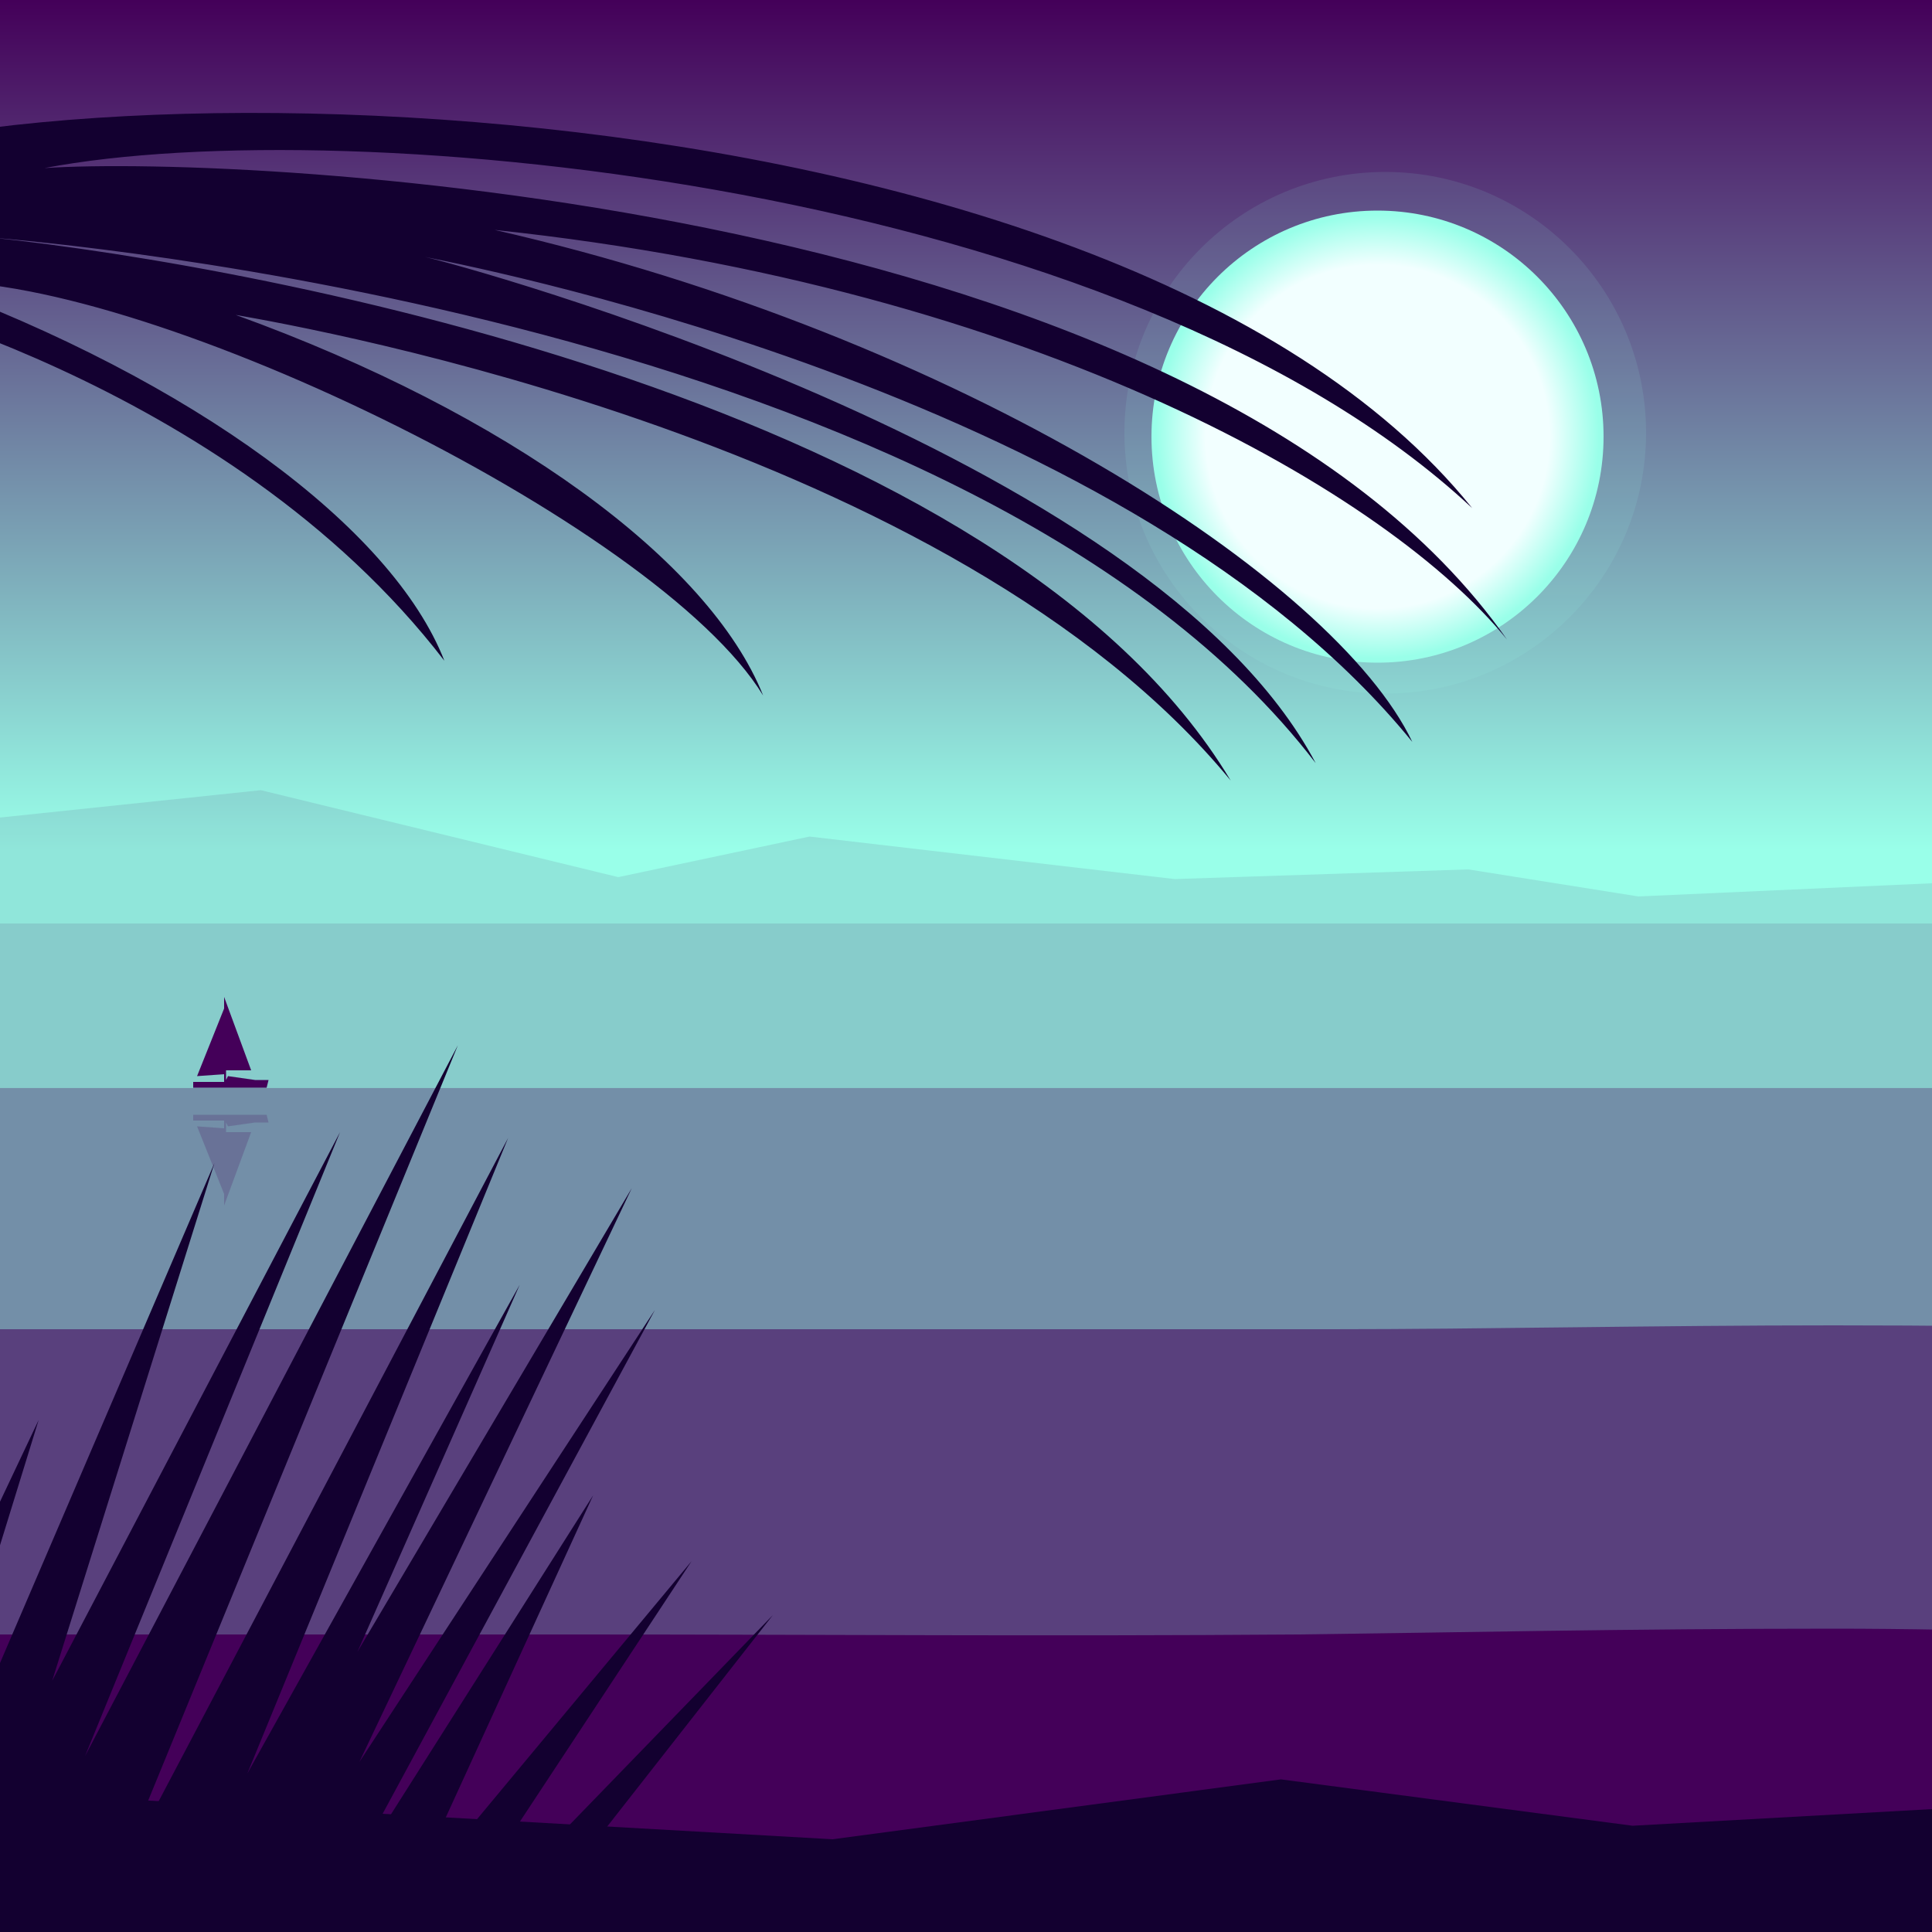
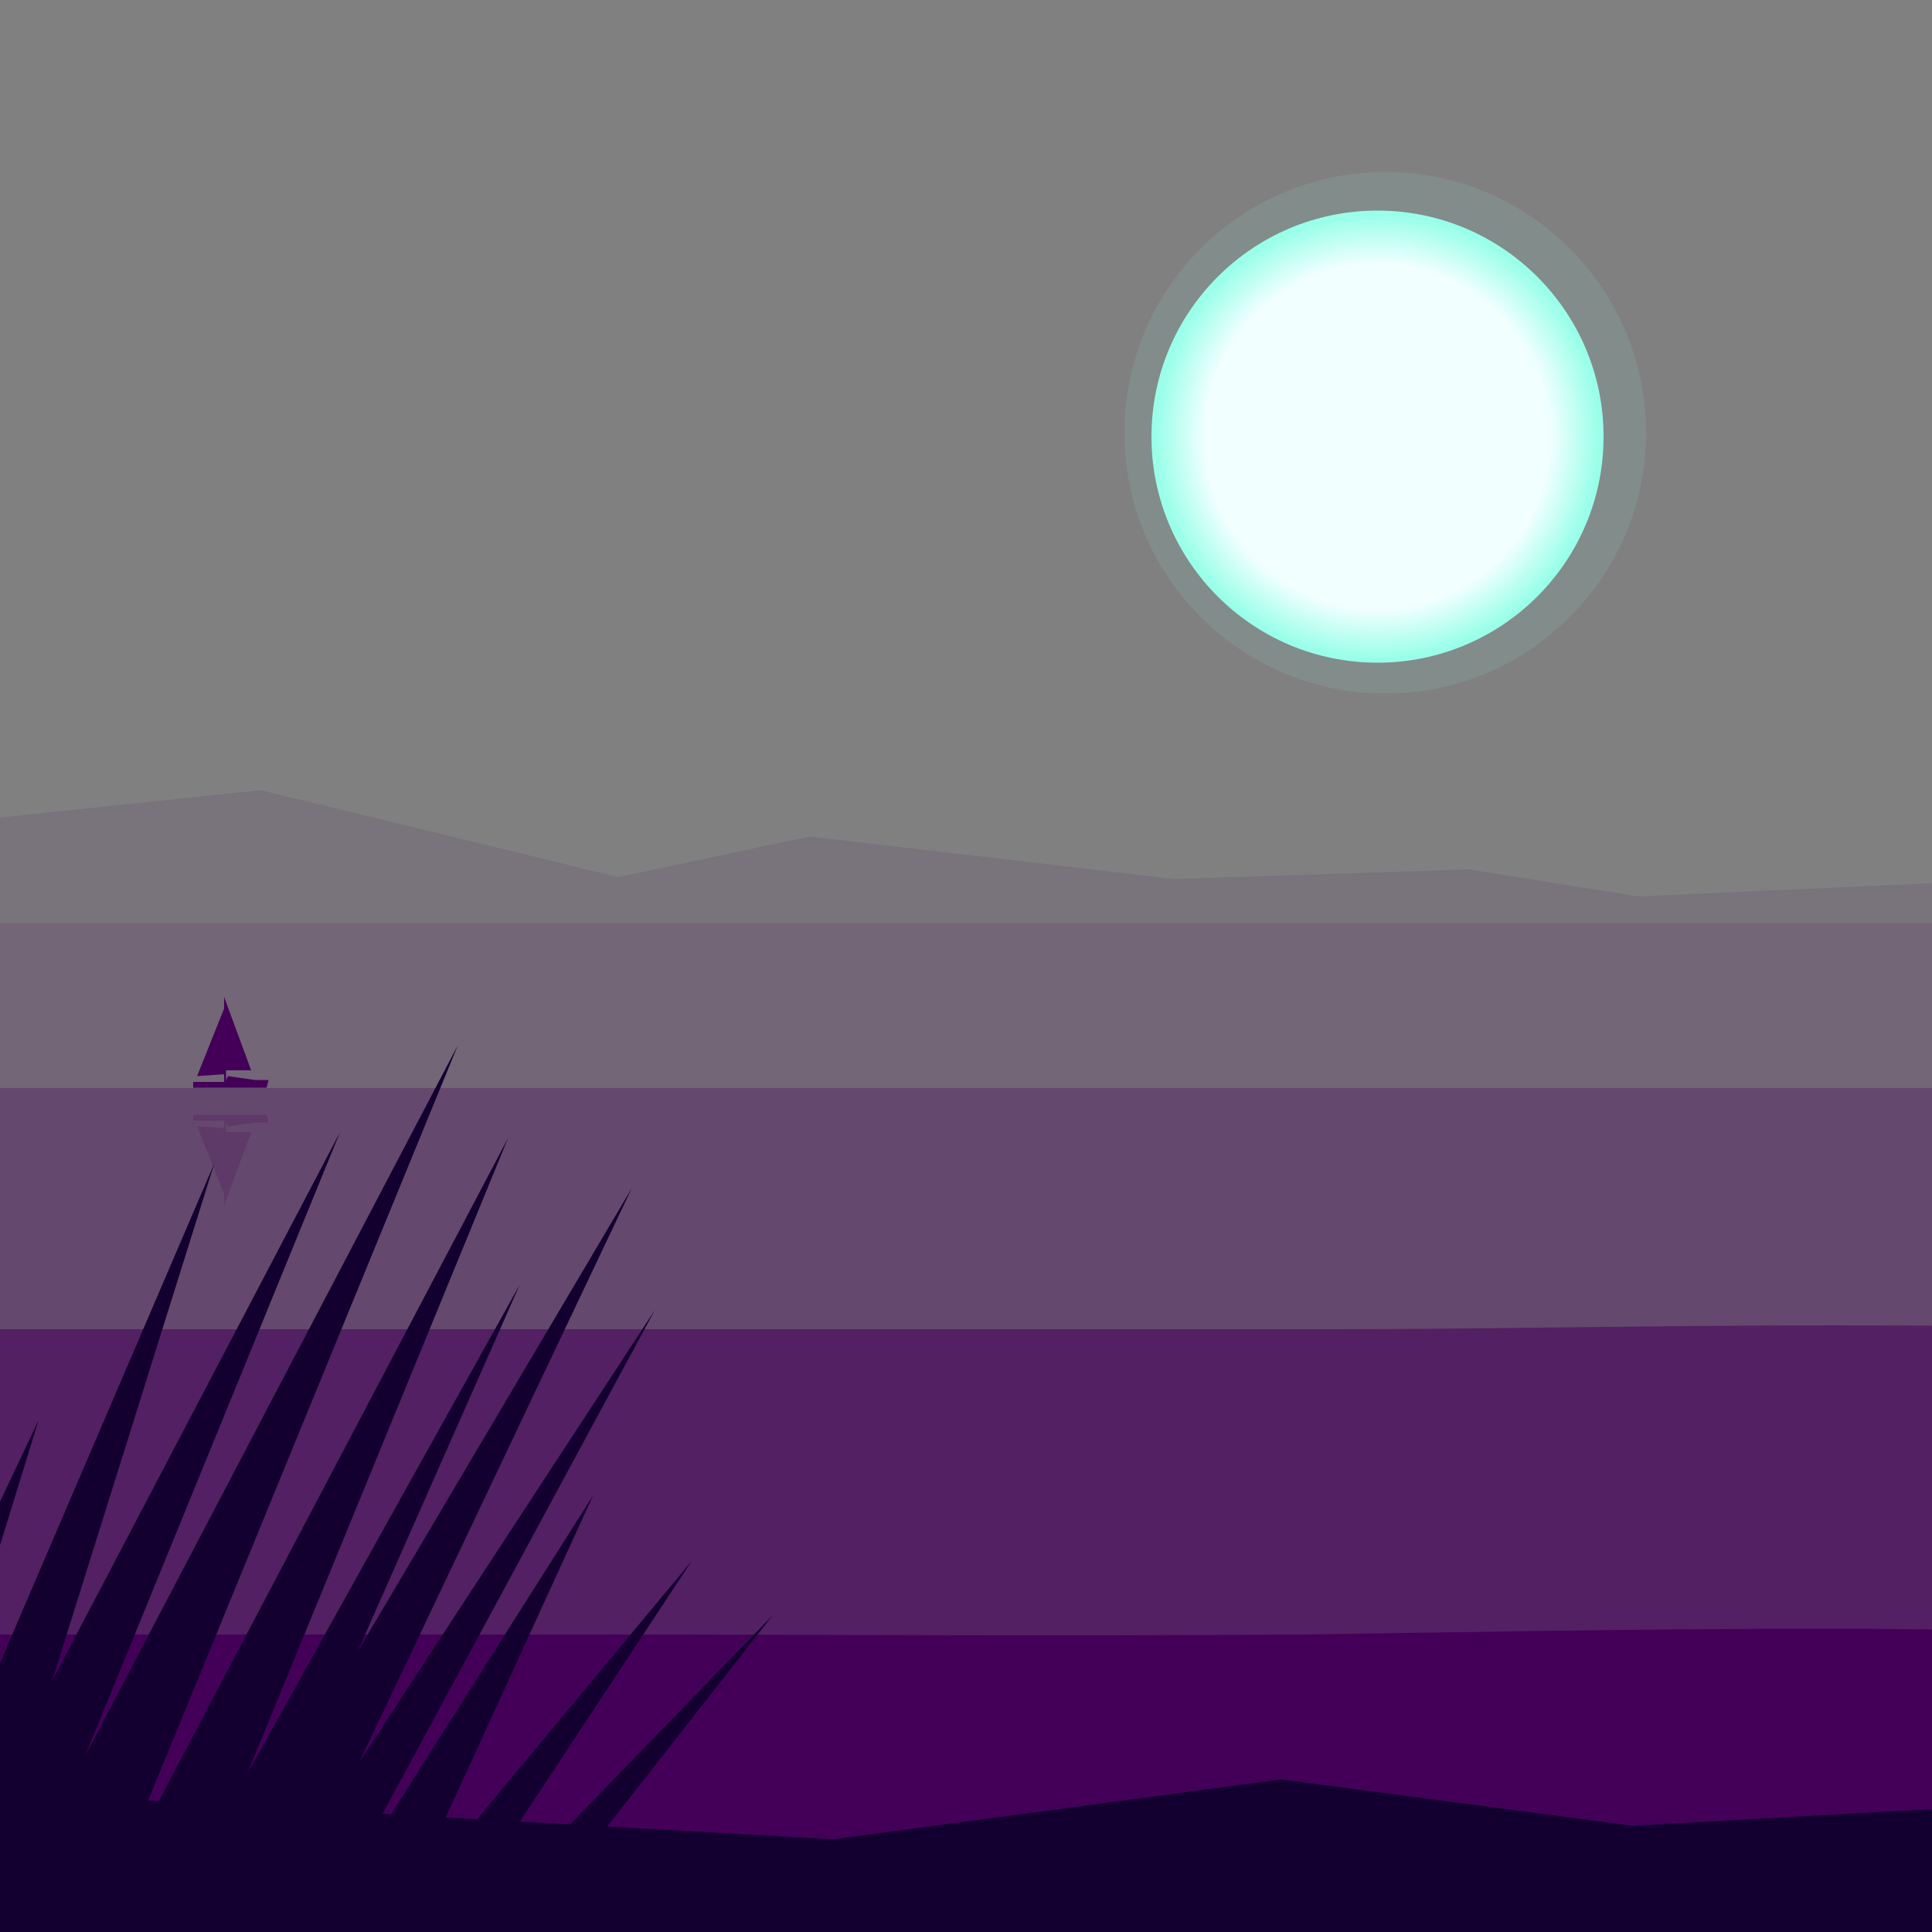
<svg xmlns="http://www.w3.org/2000/svg" width="1000px" height="1000px" viewBox="0 0 1000 1000" version="1.1">
  <rect x="0" y="0" width="1000" height="1000" fill="#808080" stroke="none" />
  <linearGradient id="SkyGradient" gradientUnits="userSpaceOnUse" x1="500.001" y1="999.811" x2="500.001" y2="4.882813e-004">
    <stop offset="0.56" style="stop-color:#99FFE9" />
    <stop offset="1" style="stop-color:#440059" />
  </linearGradient>
-   <rect x="0.001" fill="url(#SkyGradient)" width="1000" height="999.811" />
  <polygon opacity="0.15" fill="#440059" points="" />
  <polygon opacity="0.1" fill="#440059" points="1004,457 848,464 760,450 608,455 419,433 320,454 135,409 -8,424 -8,478 1004,478" />
  <rect x="0" y="478" opacity="0.2" fill="#440059" width="1000" height="734.531" />
  <rect x="0" y="563.156" opacity="0.3" fill="#440059" width="1000" height="649.315" />
  <g>
    <path opacity="0.55" fill="#440059" d="M8087,687c-158,0-320-3.15-469-3 c-293,0-616,10-701,10c-261,0-600-17-809-17 c-118,0-246,11-376,11c-158,0-320-10-469-10 c-293,0-379,10-574,10c-195,0-331-11-540-11 c-118,0-246,11-376,11c-158,0-320-10-469-10 c-293,0-616,17-701,17c-261,0-600-12-809-12 c-118,0-246,12-376,12c-103,0-263-9-469-9 c-92,0-181,2-260,2c-171,0-304,0-362,0c-261,0-330-0-330-0 v525l9053-6V688C9039,688,8217,687,8087,687z" />
    <animateMotion path="M 0 0 L -8050 20 Z" dur="70s" repeatCount="indefinite" />
  </g>
  <g>
    <path fill="#440059" d="M8097,846c-158,0-319-7-470-7c-285,0-443,20-651,20 c-172,0-353-5-449-9c-101-4-247-20-413-20c-116,0-243,26-373,26 c-158,0-320-31-471-31c-285,0-352,36-560,36c-172,0-390-31-556-31 c-116,0-243,26-373,26c-158,0-320-31-471-31c-285,0-442,35-650,35 c-172,0-353-5-449-9c-101-4-247-20-413-20c-116,0-245,25-375,25 c-158,0-322-13-474-13c-107,0-197,2-277,3c-133,1-243,0-372,0 c-172,0-308-0-308-0v364h9053V846C9038,846,8227,846,8097,846z" />
    <animateMotion path="M 0 0 L -8050 40 Z" dur="70s" repeatCount="indefinite" />
  </g>
  <g>
    <polygon fill="#440059" points="116,560 116,556 102,557 116,522 116,516 130,554 117,554 117,559 118,557 132,559 139,559 138,563 100,563 100,560" />
    <polygon opacity="0.2" fill="#440059" points="116,580 116,584 102,583 116,618 116,624 130,586 117,586 117,581 118,583 132,581 139,581 138,577 100,577 100,580" />
    <animateMotion path="m 0 0 h 5000" dur="1500s" repeatCount="indefinite" />
  </g>
  <radialGradient id="SunGradient" cx="713" cy="226" r="117" gradientUnits="userSpaceOnUse">
    <stop offset="0.76" style="stop-color:#F2FFFF" />
    <stop offset="0.981" style="stop-color:#99FFE9" />
  </radialGradient>
  <circle opacity="0.1" fill="#99FFE9" cx="717" cy="224" r="135" />
  <circle fill="url(#SunGradient)" cx="713" cy="226" r="117" />
  <g>
    <polygon fill="#130030" points="-138,1069 20,735 -67,1017 111,602 27,870 176,586 44,909 237,541 57,980 263,589 128,918 269,665 185,855 327,615 186,912 339,678 172,987 307,774 210,986 358,808 211,1031 400,836 154,1150 -12,1215" />
    <animateMotion path="M 0 0 H 10 Z" dur="4s" repeatCount="indefinite" />
  </g>
  <g>
-     <path fill="#130030" d="M-137,104C-32,27,573,28,762,263 C582,95,180,57,23,87c105-7,598,17,757,244 c-60-74-241-182-524-212c241,55,435,181,475,265 C587,207,260,141,220,133c18,4,375,100,461,262 C504,164,19,125-4,123c141,15,524,86,641,281 C493,229,162,170,122,163c141,51,245,127,273,197 C340,270,68,139-39,146c139,51,242,127,269,196 C117,195-84,150-84,150L-758,97L-137,104z" />
    <animateMotion path="M 0 0 H 15 Z" dur="5s" repeatCount="indefinite" />
  </g>
  <polygon fill="#130030" points="-11,927,431,952,663,921,845,945,1043,934,1043,1011,-8,1011" />
</svg>